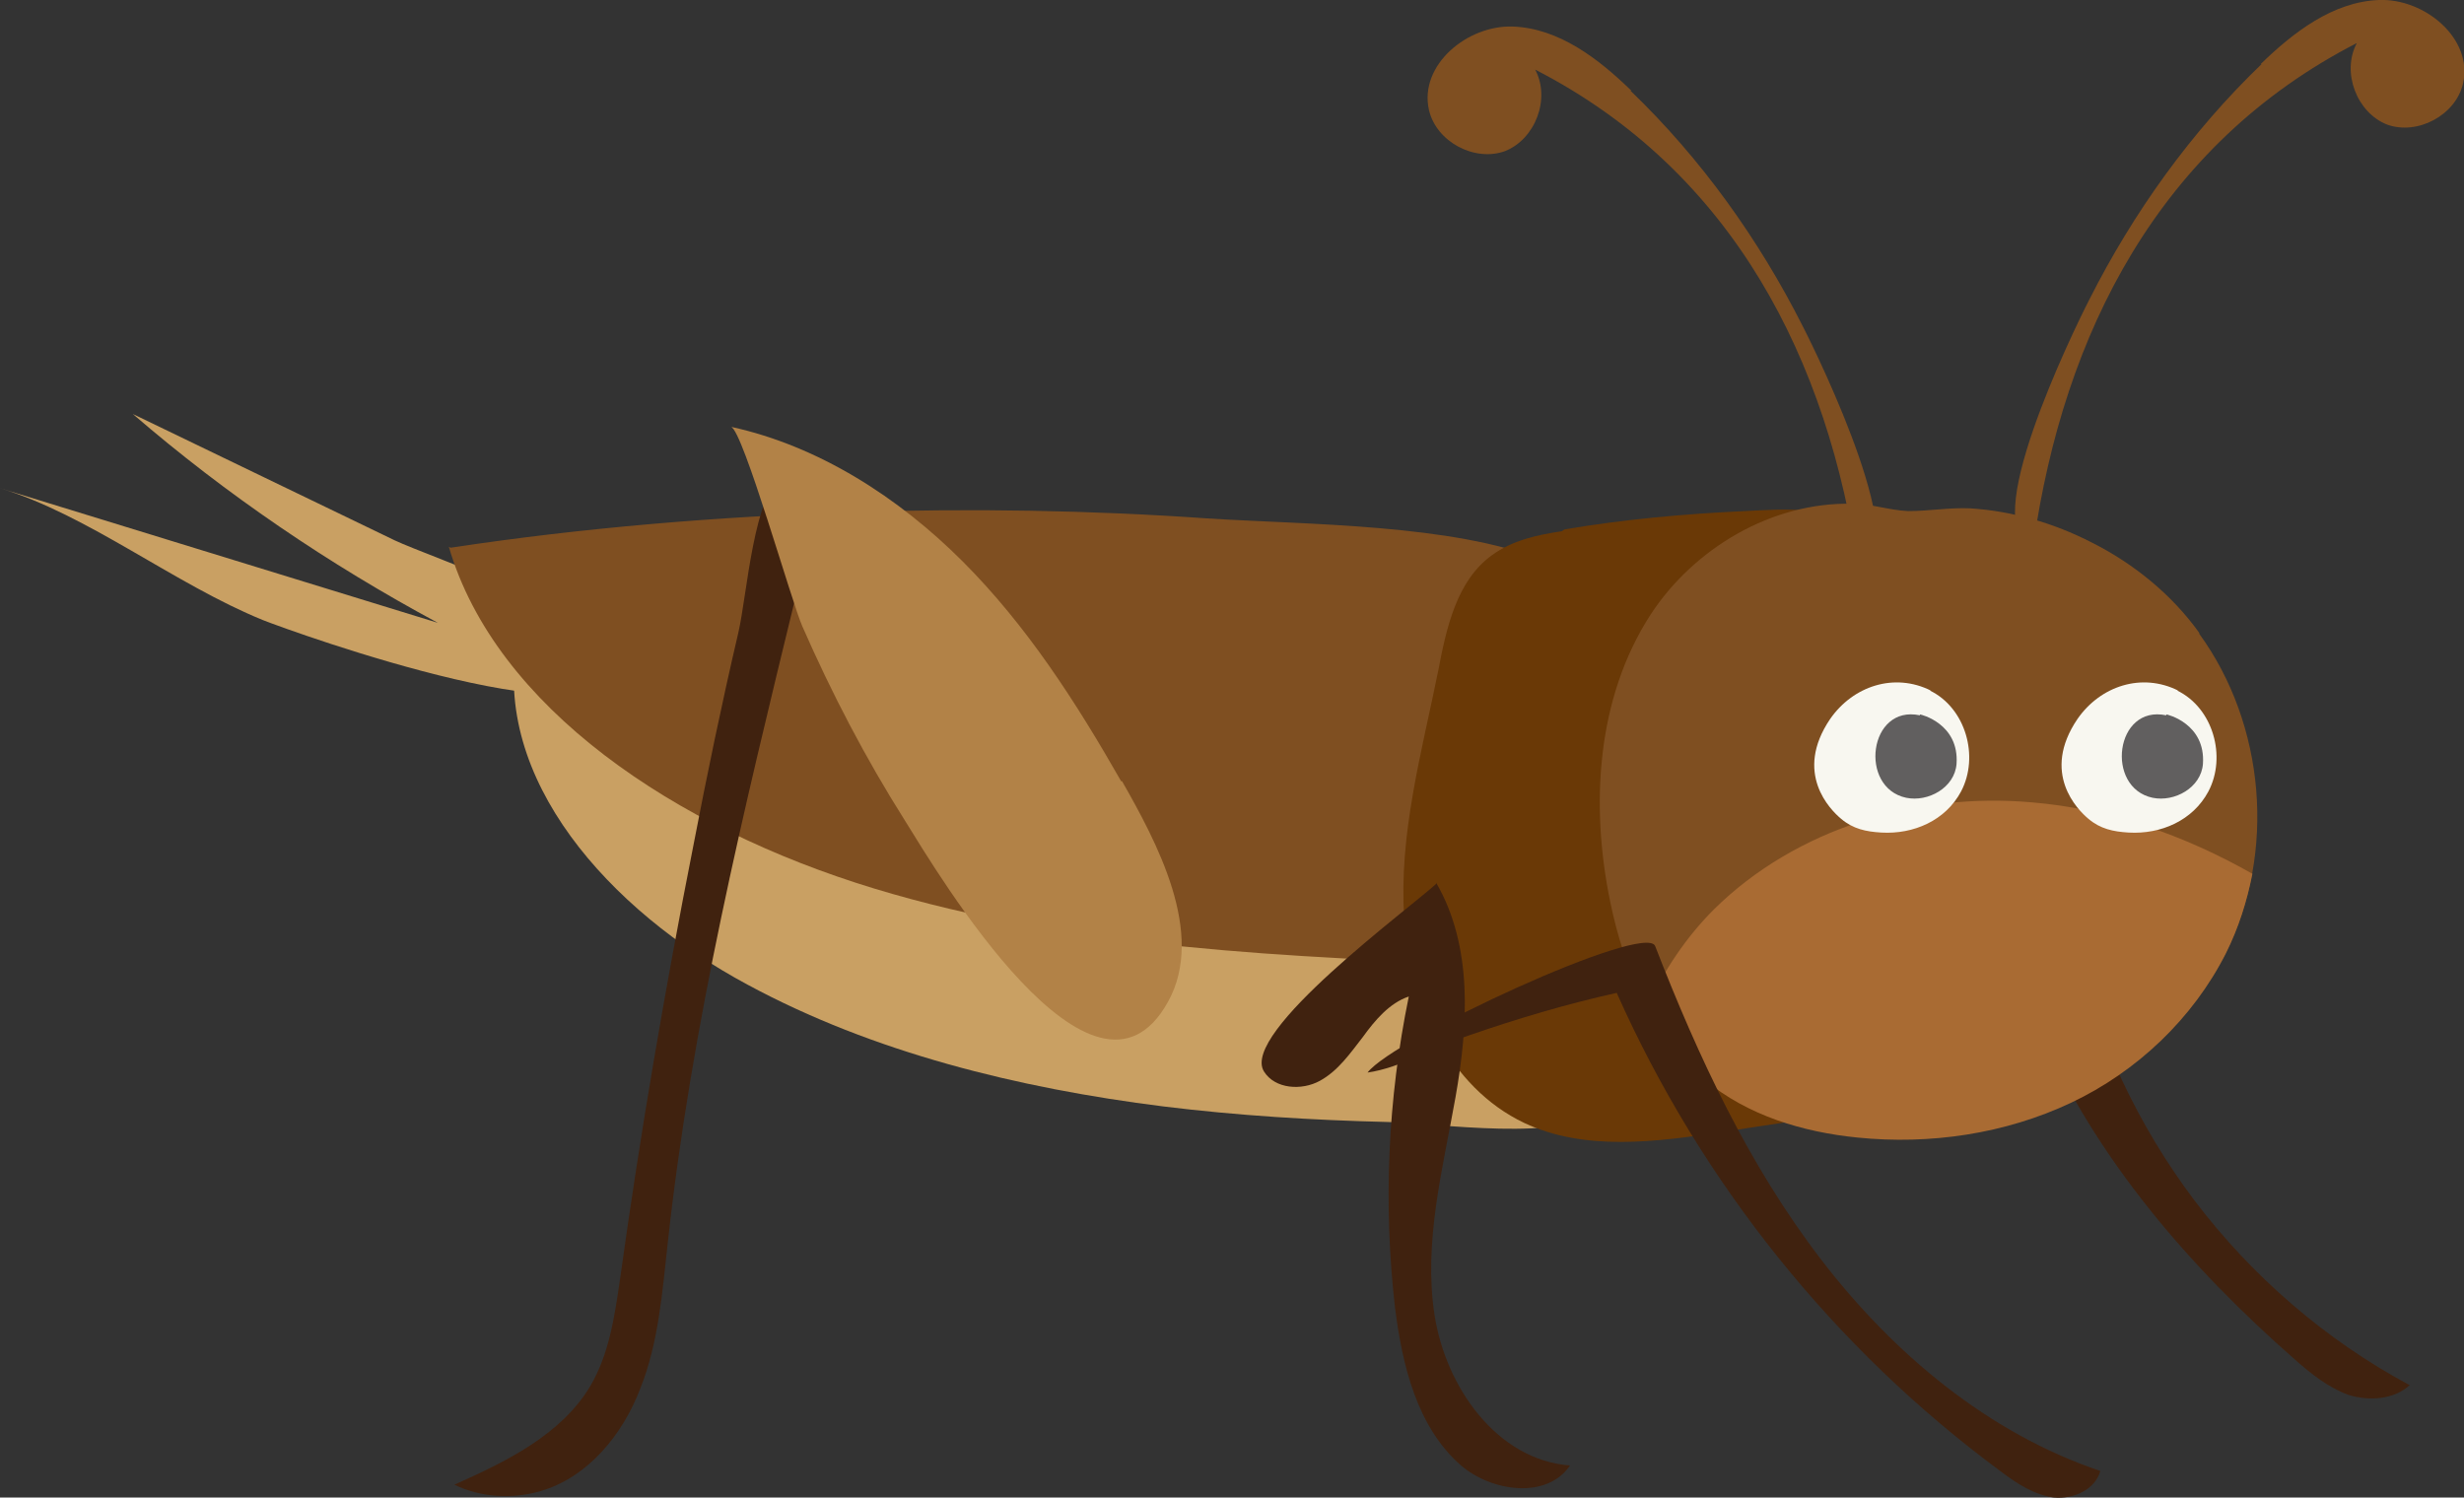
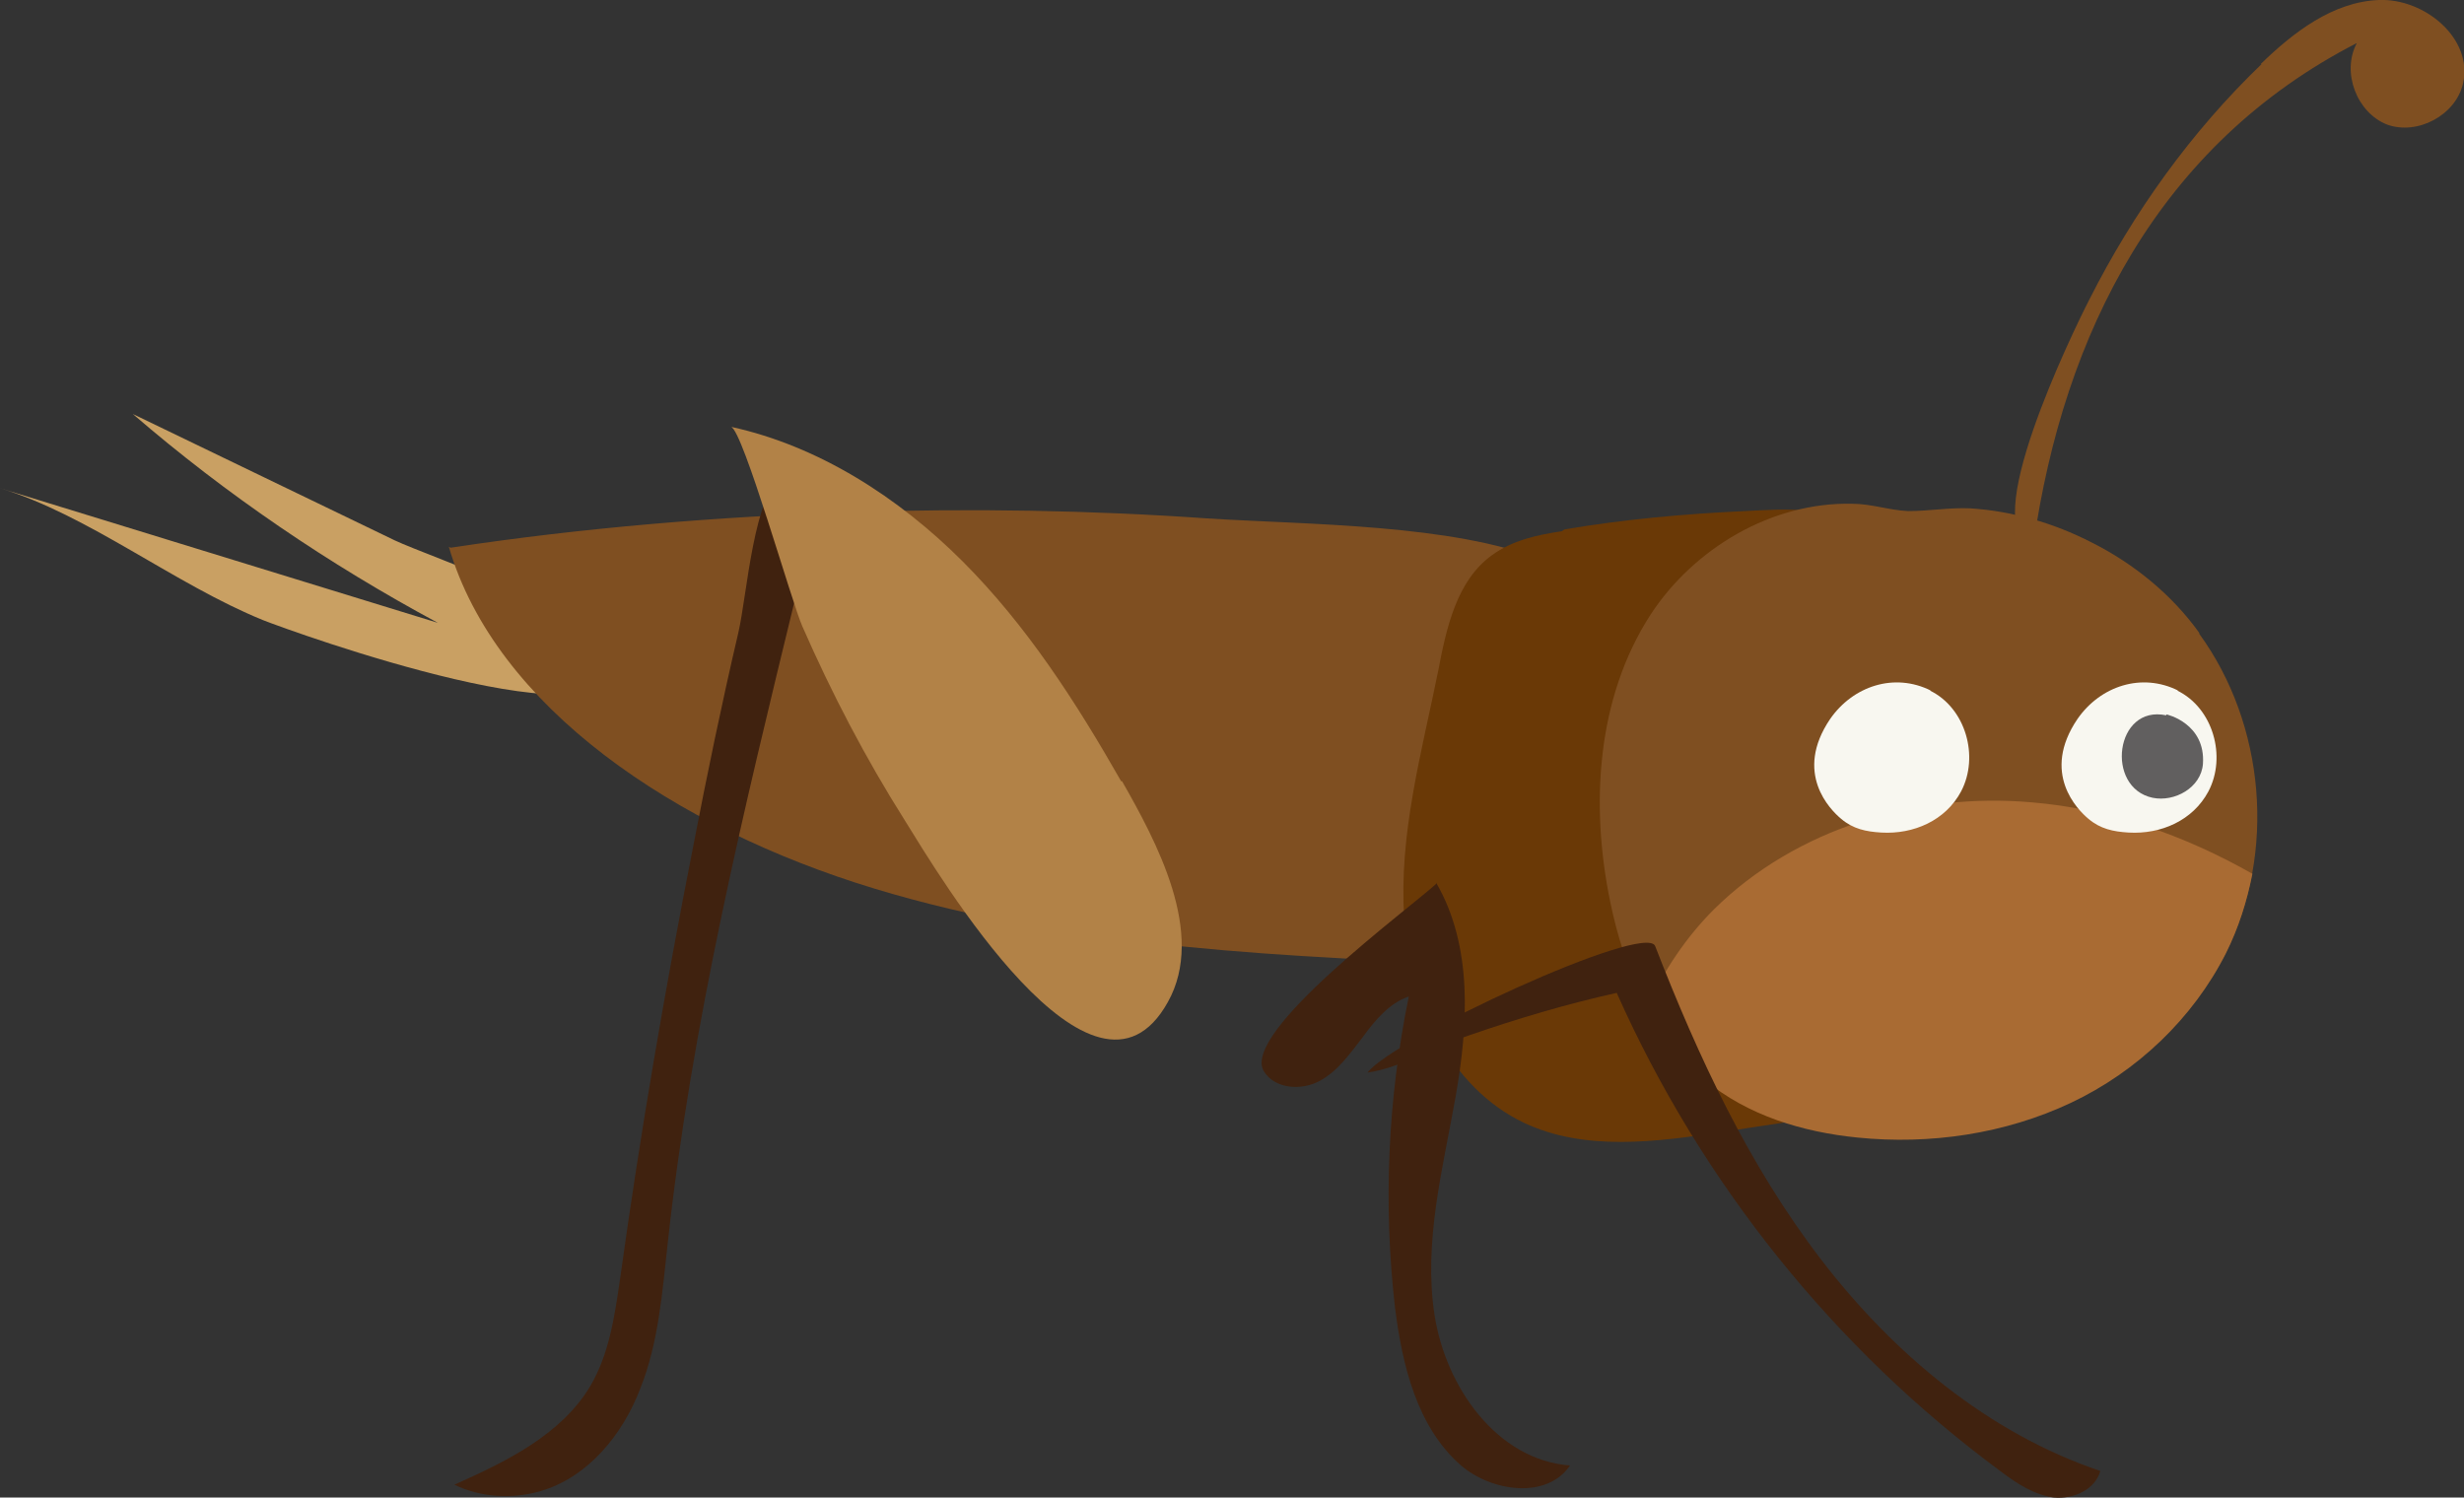
<svg xmlns="http://www.w3.org/2000/svg" id="_レイヤー_2" data-name="レイヤー 2" viewBox="0 0 26.9 16.35">
  <rect x="0" y="0" width="26.9" height="16.35" fill="#333333" stroke="none" />
  <defs>
    <style>
      .cls-1 {
        fill: #b28247;
      }

      .cls-2 {
        fill: #615f5f;
      }

      .cls-3 {
        fill: #f8f7f0;
      }

      .cls-4 {
        fill: #40220f;
      }

      .cls-5 {
        fill: #6a3906;
      }

      .cls-6 {
        fill: #c9a063;
      }

      .cls-7 {
        fill: #7f4f21;
      }

      .cls-8 {
        fill: #a96b33;
      }
    </style>
  </defs>
  <g id="_レイヤー_1-2" data-name="レイヤー 1">
    <g>
      <path class="cls-6" d="M0,5.33c1.59.49,3.19.98,4.78,1.47-1.19-.64-2.31-1.4-3.33-2.28.95.46,1.91.92,2.86,1.38.38.18,2.34.84,2.41,1.29.15,1.04-3.55-.3-3.85-.42-.96-.39-1.91-1.15-2.87-1.44Z" />
-       <path class="cls-4" d="M26.31,15.12c-.17.16-.44.18-.67.11-.22-.08-.41-.23-.59-.39-1.15-1.01-2.17-2.19-2.78-3.59-.01-.03.48-.17.59-.11.15.09.23.49.3.64.22.47.49.92.8,1.33.63.83,1.43,1.52,2.34,2.01Z" />
-       <path class="cls-6" d="M15.3,8.09c-3.25-.12-6.48-.5-9.65-1.12-.29,1.53,1,2.97,2.51,3.78,1.37.74,2.95,1.13,4.54,1.33.81.1,1.63.15,2.45.17.51.01,1.98.23,2.29-.14-1.32-1.08-2.28-2.36-2.13-4.02Z" />
      <path class="cls-7" d="M4.9,5.97c.51,1.75,2.47,3.07,4.64,3.73,2.17.66,4.54.75,6.87.84-.38-.01.29-2.41.39-2.63.28-.62,1.1-1.36.05-1.79-.99-.4-2.57-.39-3.67-.46-1.28-.09-2.57-.11-3.86-.07-1.48.05-2.95.17-4.4.39Z" />
      <path class="cls-5" d="M17.05,5.8c-.27.04-.54.1-.76.26-.39.28-.5.8-.59,1.27-.18.89-.43,1.78-.37,2.69.06.91.49,1.85,1.31,2.24.66.31,1.43.21,2.16.1.5-.08,1-.15,1.51-.23.11-.02.24-.04.31-.13.12-.15.03-.36-.05-.53-.59-1.18-.7-2.59-.31-3.85.09-.28.2-.55.25-.84.05-.29.03-.6-.13-.85-.28-.44-.89-.37-1.33-.35-.66.03-1.32.09-1.97.2Z" />
      <path class="cls-7" d="M24.01,6.92c.72.99.84,2.39.29,3.48-.36.71-.97,1.29-1.69,1.63-.72.34-1.54.46-2.33.38-.6-.06-1.2-.24-1.67-.63-.57-.47-.88-1.2-1.03-1.93-.22-1.06-.15-2.23.44-3.14.47-.72,1.32-1.23,2.2-1.21.21,0,.4.07.61.08.23,0,.45-.04.68-.03.46.03.91.16,1.32.37.46.23.88.57,1.18.99Z" />
      <path class="cls-8" d="M22.18,8.76c.85.07,1.67.36,2.41.78-.06.3-.15.59-.29.87-.36.71-.97,1.29-1.69,1.63s-1.54.46-2.33.38c-.6-.06-1.2-.24-1.67-.63-.26-.22-.47-.49-.63-.79.18-.4.43-.77.73-1.07.9-.89,2.22-1.28,3.47-1.17Z" />
-       <path class="cls-7" d="M17.81.99c-.36-.35-.79-.68-1.29-.7-.5-.02-1.03.42-.92.91.08.35.5.57.83.45.33-.13.5-.57.33-.89,2.16,1.11,3.2,3.17,3.53,5.47.64-.12-.43-2.32-.61-2.67-.48-.95-1.11-1.83-1.88-2.57Z" />
      <path class="cls-7" d="M24.68.7c.36-.35.79-.68,1.29-.7.5-.02,1.03.42.92.91-.08.35-.5.57-.83.45-.33-.13-.5-.57-.33-.89-2.16,1.11-3.2,3.17-3.53,5.47-.64-.12.43-2.32.61-2.67.48-.95,1.11-1.83,1.88-2.57Z" />
      <path class="cls-4" d="M6.77,13.96c-.06.41-.12.83-.33,1.18-.32.53-.92.82-1.48,1.07.29.14.63.16.94.07.52-.15.9-.62,1.09-1.12.2-.5.24-1.05.3-1.59.26-2.39.83-4.73,1.4-7.07.1-.41.23-1.04-.12-1.37-.35.27-.41,1.35-.51,1.78-.18.77-.34,1.54-.49,2.32-.31,1.57-.58,3.14-.8,4.73Z" />
      <path class="cls-1" d="M12.24,8.53c-.49-.86-1.03-1.7-1.73-2.4-.7-.7-1.57-1.26-2.53-1.47.13.03.67,1.94.78,2.18.32.73.69,1.44,1.12,2.12.36.58,2.06,3.44,2.87,1.98.42-.75-.13-1.76-.5-2.41Z" />
      <path class="cls-4" d="M18.07,10.33c.47,1.21,1.02,2.39,1.81,3.42s1.83,1.9,3.05,2.31c-.06.21-.3.31-.51.29-.21-.03-.4-.15-.57-.28-1.82-1.34-3.28-3.16-4.2-5.23-.54.12-1.08.28-1.6.46-.36.12-.76.36-1.12.41.28-.37,3.04-1.65,3.14-1.38Z" />
      <path class="cls-4" d="M15.68,9.64c.4.69.35,1.55.21,2.34-.14.79-.35,1.58-.23,2.37.12.79.68,1.59,1.48,1.65-.25.37-.85.29-1.19,0-.48-.42-.64-1.09-.72-1.72-.13-1.13-.08-2.28.15-3.4-.21.07-.37.26-.5.44-.14.18-.27.37-.47.48-.2.11-.49.09-.61-.1-.27-.42,1.6-1.79,1.89-2.06Z" />
      <g>
        <path class="cls-3" d="M21.08,7.54c-.4-.2-.85-.05-1.1.31-.4.59,0,.99.12,1.09.13.11.27.14.44.15.35.02.7-.13.87-.45.2-.38.05-.91-.34-1.1Z" />
-         <path class="cls-2" d="M20.96,7.81c-.56-.12-.67.79-.15.9.24.05.53-.11.55-.37.03-.44-.39-.54-.4-.54Z" />
      </g>
      <g>
        <path class="cls-3" d="M23.78,7.54c-.4-.2-.85-.05-1.1.31-.4.59,0,.99.12,1.09.13.11.27.14.44.15.35.02.7-.13.87-.45.2-.38.05-.91-.34-1.1Z" />
        <path class="cls-2" d="M23.65,7.81c-.56-.12-.67.79-.15.9.24.05.53-.11.55-.37.03-.44-.39-.54-.4-.54Z" />
      </g>
    </g>
  </g>
</svg>